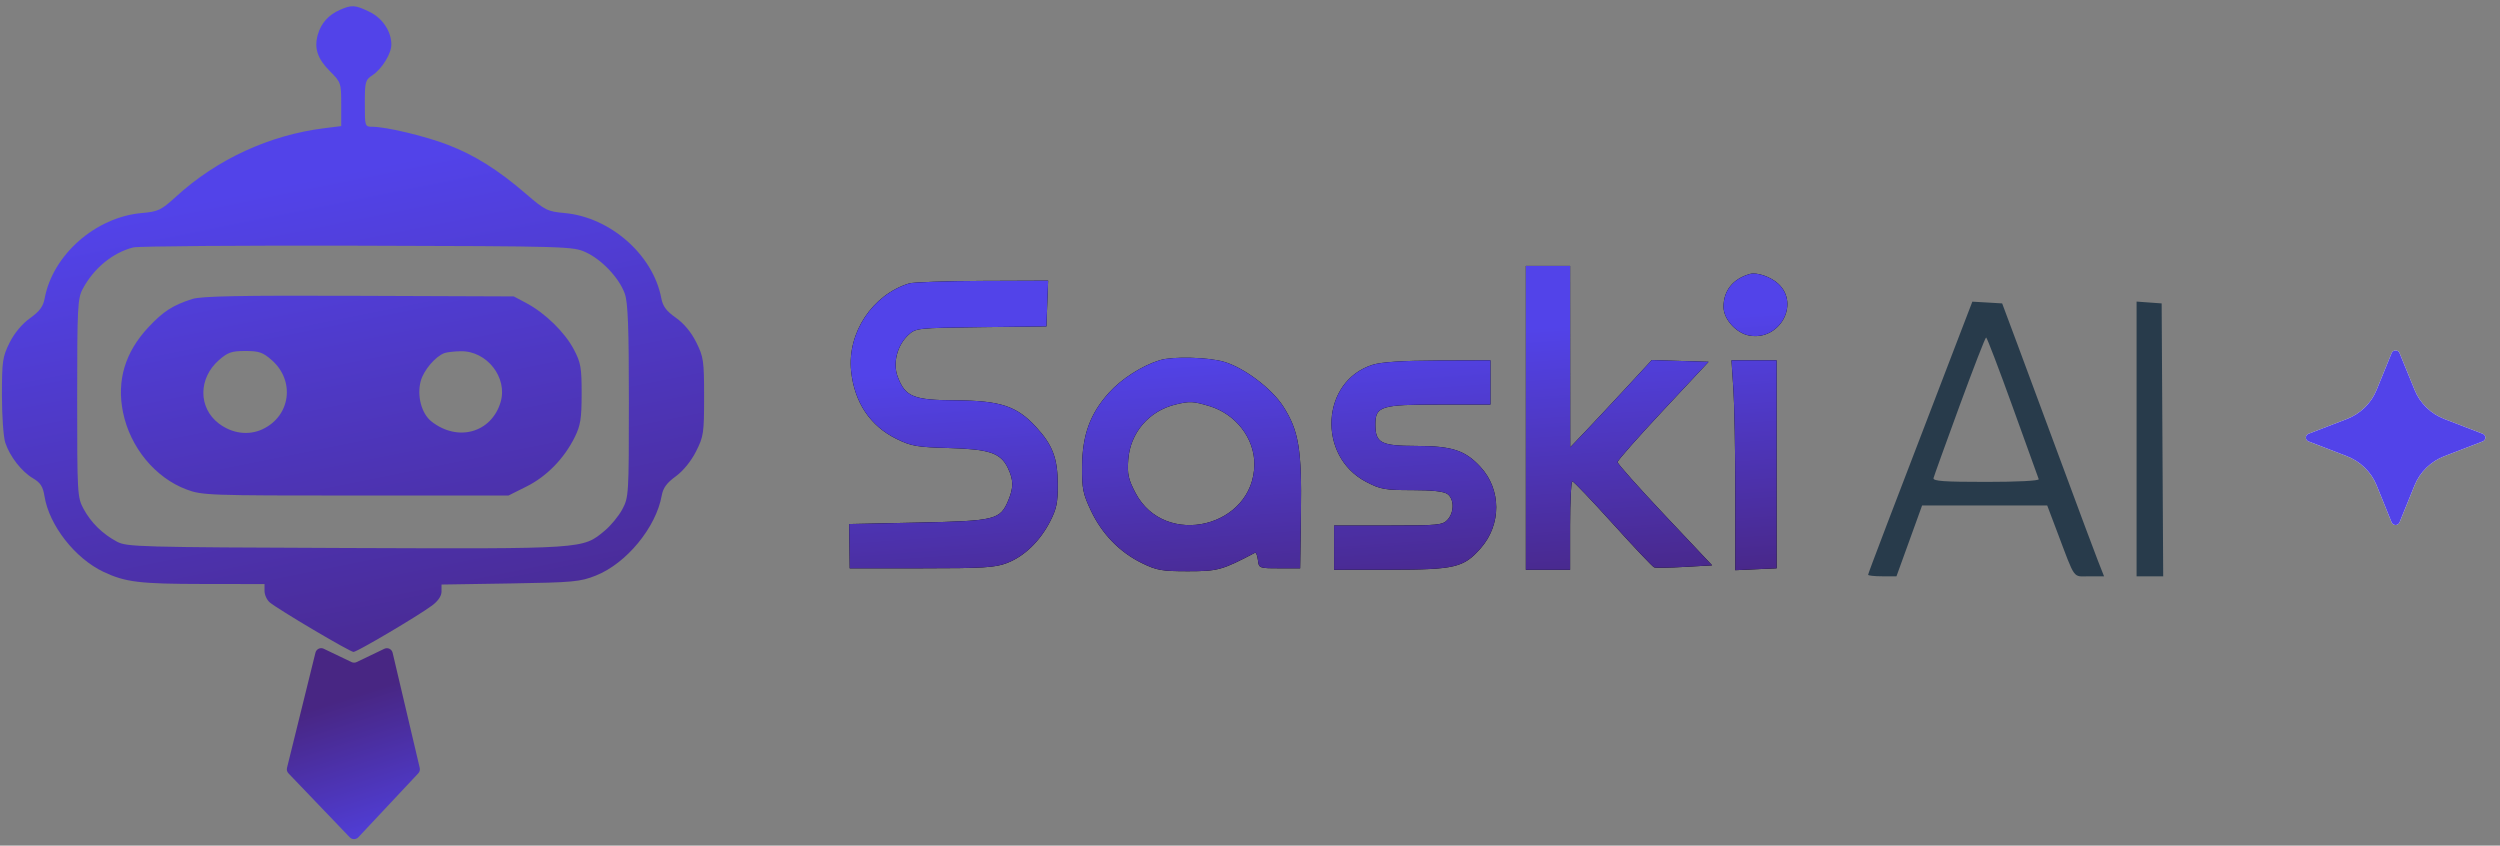
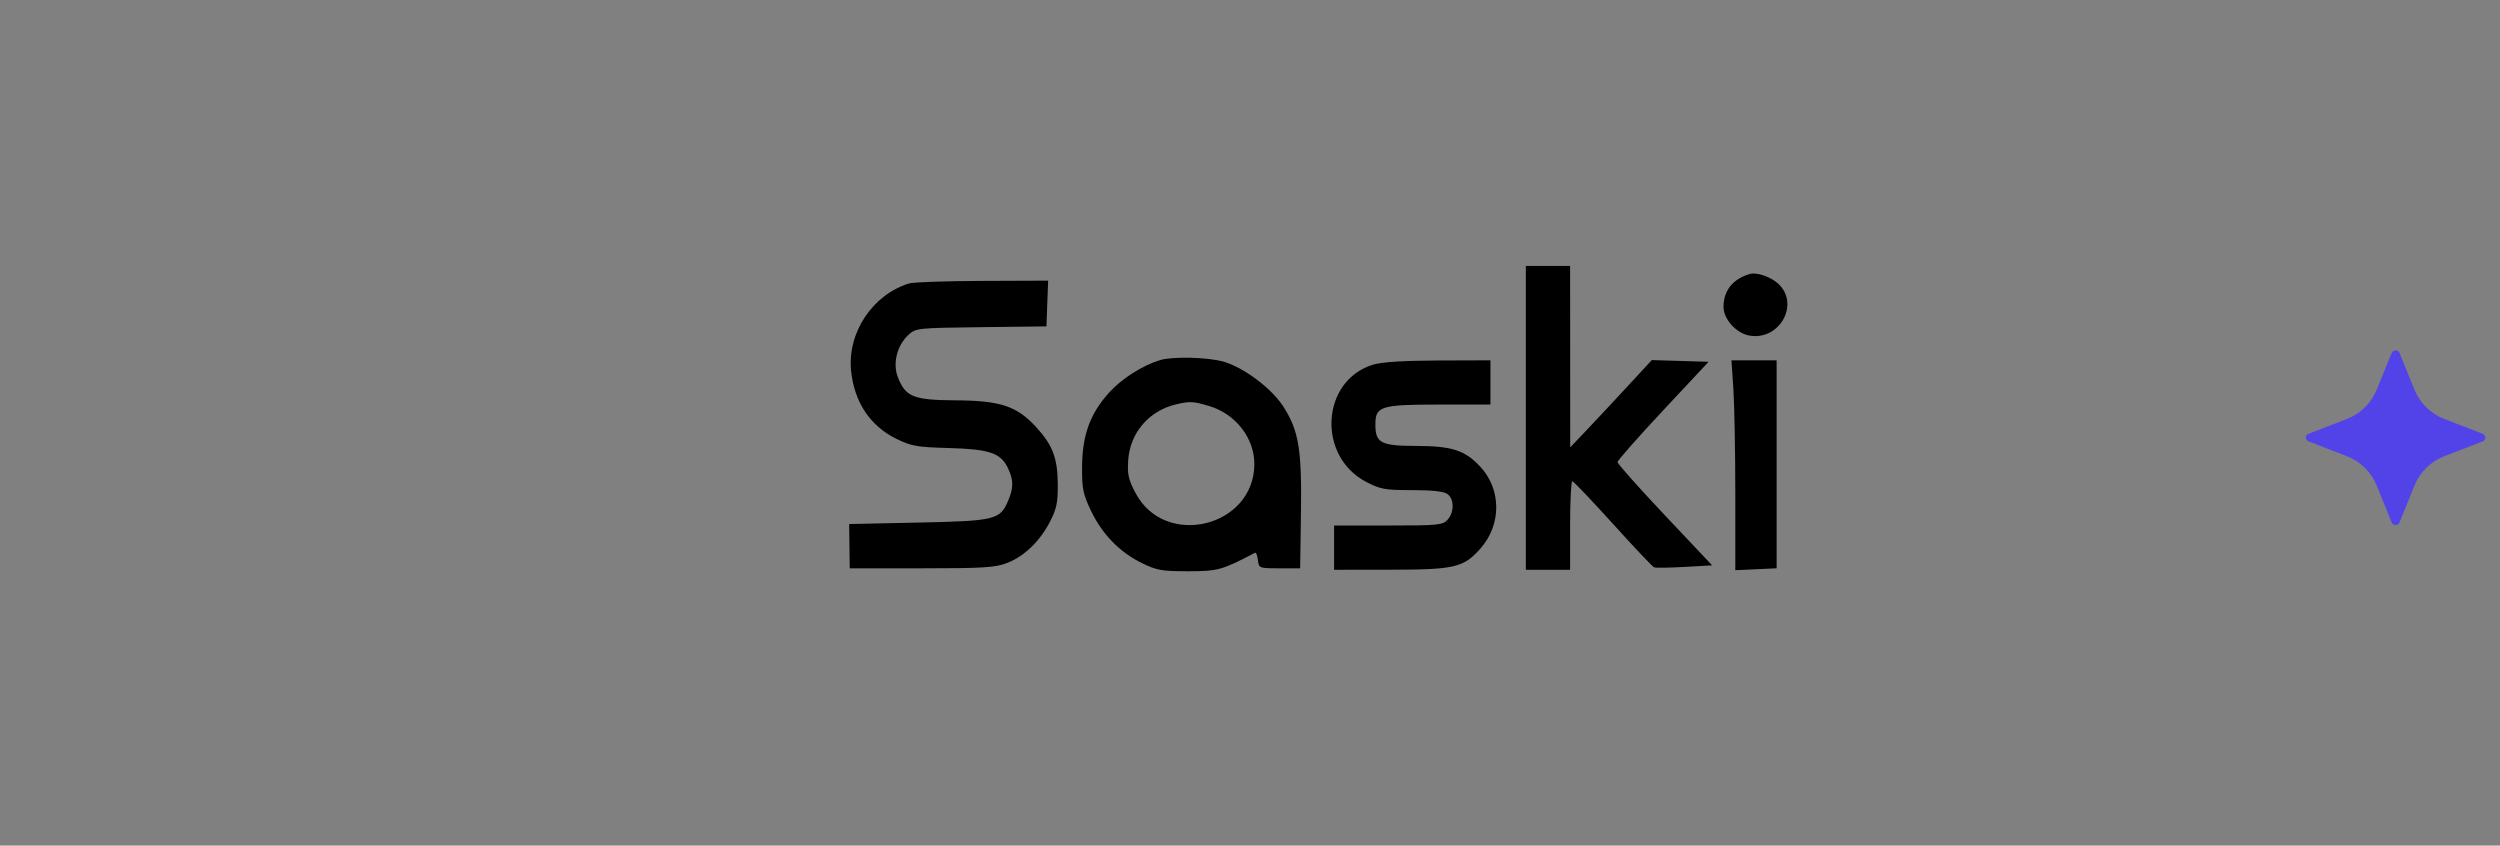
<svg xmlns="http://www.w3.org/2000/svg" width="136" height="46" viewBox="0 0 136 46" fill="none">
  <rect x="0" y="0" width="136" height="46" fill="#808080" stroke="none" />
-   <path fill-rule="evenodd" clip-rule="evenodd" d="M18.482 0.541C17.871 0.811 17.467 1.264 17.291 1.876C17.079 2.617 17.268 3.194 17.944 3.87C18.55 4.476 18.562 4.513 18.562 5.674V6.859L17.653 6.973C14.656 7.347 11.804 8.662 9.575 10.697C8.761 11.439 8.614 11.509 7.706 11.59C5.199 11.813 2.87 13.861 2.431 16.228C2.349 16.673 2.157 16.933 1.63 17.311C1.194 17.625 0.783 18.118 0.521 18.643C0.14 19.409 0.105 19.645 0.105 21.509C0.105 22.626 0.188 23.785 0.288 24.085C0.54 24.839 1.174 25.653 1.793 26.018C2.203 26.26 2.335 26.466 2.42 26.993C2.673 28.576 4.084 30.382 5.641 31.114C6.83 31.672 7.596 31.765 11.059 31.769L14.39 31.773V32.15C14.39 32.356 14.516 32.634 14.671 32.767C15.098 33.134 19.038 35.465 19.23 35.465C19.425 35.465 22.723 33.518 23.498 32.945C23.831 32.699 24.019 32.422 24.019 32.179V31.799L27.751 31.74C31.189 31.685 31.556 31.651 32.413 31.311C34.077 30.651 35.69 28.692 35.998 26.958C36.071 26.544 36.271 26.27 36.759 25.915C37.164 25.62 37.592 25.095 37.862 24.562C38.277 23.743 38.303 23.564 38.303 21.584C38.303 19.627 38.273 19.418 37.877 18.623C37.604 18.074 37.208 17.596 36.768 17.287C36.25 16.922 36.058 16.664 35.975 16.224C35.533 13.867 33.203 11.815 30.712 11.589C29.782 11.505 29.65 11.439 28.602 10.537C27.085 9.232 25.826 8.442 24.363 7.878C23.127 7.402 21.01 6.896 20.254 6.896C19.852 6.896 19.846 6.879 19.846 5.631C19.846 4.452 19.874 4.347 20.255 4.097C20.77 3.76 21.29 2.921 21.29 2.427C21.291 1.71 20.809 0.986 20.102 0.644C19.317 0.264 19.136 0.252 18.482 0.541ZM7.248 13.46C6.126 13.748 5.098 14.593 4.497 15.723C4.223 16.239 4.198 16.726 4.198 21.662C4.198 26.865 4.209 27.059 4.544 27.68C4.95 28.432 5.579 29.049 6.365 29.468C6.896 29.751 7.57 29.769 18.788 29.811C31.865 29.86 31.688 29.872 32.891 28.874C33.225 28.598 33.658 28.072 33.854 27.705C34.202 27.056 34.211 26.904 34.211 21.822C34.211 17.814 34.16 16.462 33.991 15.983C33.691 15.136 32.757 14.137 31.884 13.732C31.174 13.402 30.959 13.396 19.445 13.366C13.001 13.35 7.512 13.392 7.248 13.46ZM10.457 16.266C9.396 16.606 8.881 16.938 8.074 17.801C6.801 19.162 6.34 20.704 6.692 22.429C7.08 24.337 8.441 25.989 10.15 26.629C10.997 26.946 11.352 26.958 19.345 26.958H27.66L28.643 26.466C29.738 25.92 30.69 24.944 31.265 23.783C31.581 23.144 31.64 22.777 31.641 21.421C31.642 19.991 31.596 19.728 31.216 19.007C30.726 18.078 29.661 17.037 28.649 16.497L27.951 16.125L19.526 16.093C13.039 16.068 10.952 16.108 10.457 16.266ZM11.909 19.59C10.784 20.578 10.78 22.182 11.901 23.036C12.626 23.589 13.53 23.706 14.29 23.346C15.811 22.624 16.062 20.713 14.783 19.59C14.3 19.166 14.092 19.094 13.346 19.094C12.601 19.094 12.393 19.166 11.909 19.59ZM24.18 19.207C23.686 19.387 23.046 20.142 22.887 20.731C22.672 21.531 22.931 22.503 23.472 22.928C24.903 24.054 26.733 23.543 27.232 21.877C27.631 20.543 26.485 19.081 25.063 19.107C24.709 19.114 24.312 19.159 24.18 19.207Z" fill="url(#paint0_linear_3845_709609)" />
-   <path d="M15.613 41.771L17.161 35.504C17.21 35.307 17.428 35.204 17.611 35.292L19.123 36.017C19.211 36.059 19.313 36.059 19.401 36.017L20.908 35.294C21.093 35.205 21.312 35.31 21.359 35.51L22.834 41.775C22.858 41.879 22.829 41.989 22.755 42.068L19.493 45.547C19.367 45.681 19.155 45.682 19.027 45.55L15.693 42.07C15.616 41.99 15.586 41.877 15.613 41.771Z" fill="url(#paint1_linear_3845_709609)" />
-   <path fill-rule="evenodd" clip-rule="evenodd" d="M106.476 18.544C102.856 27.968 101.625 31.196 101.625 31.268C101.625 31.313 101.972 31.351 102.397 31.351H103.168L103.865 29.425L104.562 27.499H107.966H111.369L111.9 28.903C112.925 31.611 112.738 31.351 113.652 31.351H114.46L114.132 30.518C113.951 30.06 113.082 27.73 112.2 25.342C111.318 22.953 110.218 19.988 109.756 18.752L108.917 16.505L108.106 16.457L107.296 16.41L106.476 18.544ZM116.23 23.879V31.351H116.954H117.678L117.636 23.928L117.594 16.505L116.912 16.456L116.23 16.406V23.879ZM106.6 22.077C105.85 24.124 105.213 25.892 105.184 26.007C105.143 26.172 105.738 26.215 108.046 26.215C109.755 26.215 110.938 26.154 110.907 26.067C110.878 25.986 110.24 24.217 109.489 22.137C108.739 20.057 108.089 18.356 108.045 18.356C108.001 18.356 107.351 20.031 106.6 22.077Z" fill="#283B4B" />
  <path fill-rule="evenodd" clip-rule="evenodd" d="M83.006 22.73V30.996H84.21H85.414V28.588C85.414 27.264 85.468 26.181 85.534 26.181C85.6 26.181 86.593 27.222 87.741 28.494C88.888 29.765 89.9 30.833 89.988 30.865C90.076 30.898 90.821 30.887 91.644 30.84L93.14 30.755L90.565 28.027C89.15 26.526 87.992 25.226 87.993 25.138C87.994 25.05 89.109 23.786 90.472 22.329L92.948 19.681L91.404 19.635L89.859 19.588L88.481 21.079C87.723 21.899 86.724 22.967 86.261 23.453L85.42 24.335L85.417 19.4L85.414 14.465H84.21H83.006V22.73ZM95.204 14.902C94.278 15.161 93.759 15.804 93.759 16.692C93.759 17.354 94.442 18.119 95.151 18.252C96.791 18.56 97.929 16.556 96.746 15.444C96.342 15.065 95.58 14.797 95.204 14.902ZM49.462 15.417C47.467 16.024 46.086 18.104 46.3 20.178C46.477 21.889 47.337 23.174 48.775 23.878C49.58 24.272 49.888 24.326 51.617 24.373C53.83 24.434 54.44 24.641 54.831 25.464C55.139 26.114 55.144 26.518 54.853 27.217C54.409 28.278 54.164 28.339 49.963 28.428L46.195 28.508L46.21 29.712L46.225 30.916H50.131C53.499 30.916 54.139 30.876 54.781 30.628C55.717 30.267 56.565 29.451 57.12 28.378C57.477 27.686 57.549 27.342 57.543 26.341C57.535 24.919 57.263 24.206 56.353 23.219C55.313 22.09 54.414 21.793 52.002 21.779C49.685 21.766 49.252 21.591 48.837 20.501C48.556 19.762 48.802 18.788 49.414 18.221C49.816 17.849 49.893 17.84 53.375 17.798L56.926 17.755L56.972 16.511L57.019 15.267L53.441 15.281C51.474 15.289 49.683 15.35 49.462 15.417ZM63.105 19.591C62.136 19.887 61.009 20.607 60.328 21.365C59.3 22.508 58.878 23.666 58.865 25.379C58.856 26.582 58.913 26.866 59.35 27.786C59.953 29.056 60.905 30.035 62.115 30.63C62.926 31.027 63.199 31.076 64.629 31.076C66.25 31.076 66.486 31.011 68.269 30.071C68.329 30.04 68.401 30.217 68.43 30.465C68.481 30.911 68.493 30.916 69.605 30.916H70.728L70.772 27.884C70.822 24.437 70.653 23.427 69.808 22.11C69.185 21.139 67.686 20.008 66.591 19.683C65.74 19.43 63.797 19.379 63.105 19.591ZM74.679 19.842C71.864 20.719 71.634 24.811 74.32 26.214C75.096 26.619 75.335 26.663 76.815 26.663C77.922 26.663 78.545 26.732 78.742 26.876C79.115 27.148 79.117 27.865 78.748 28.273C78.484 28.565 78.242 28.588 75.518 28.588H72.574V29.792V30.996L75.663 30.992C79.155 30.988 79.626 30.876 80.551 29.822C81.683 28.532 81.677 26.633 80.537 25.399C79.702 24.495 78.991 24.263 77.053 24.259C75.111 24.255 74.821 24.102 74.821 23.088C74.821 22.098 75.111 22.008 78.307 22.008H81.08V20.804V19.601L78.231 19.611C76.3 19.619 75.156 19.693 74.679 19.842ZM94.296 21.166C94.353 22.026 94.4 24.595 94.401 26.874L94.401 31.019L95.525 30.967L96.648 30.916L96.648 25.258L96.648 19.601H95.42H94.192L94.296 21.166ZM63.962 22.001C62.505 22.348 61.478 23.545 61.376 25.017C61.321 25.798 61.382 26.075 61.772 26.818C63.368 29.855 68.219 28.681 68.237 25.253C68.244 23.835 67.219 22.515 65.778 22.087C64.904 21.827 64.727 21.819 63.962 22.001Z" fill="black" />
-   <path fill-rule="evenodd" clip-rule="evenodd" d="M83.006 22.73V30.996H84.21H85.414V28.588C85.414 27.264 85.468 26.181 85.534 26.181C85.6 26.181 86.593 27.222 87.741 28.494C88.888 29.765 89.9 30.833 89.988 30.865C90.076 30.898 90.821 30.887 91.644 30.84L93.14 30.755L90.565 28.027C89.15 26.526 87.992 25.226 87.993 25.138C87.994 25.05 89.109 23.786 90.472 22.329L92.948 19.681L91.404 19.635L89.859 19.588L88.481 21.079C87.723 21.899 86.724 22.967 86.261 23.453L85.42 24.335L85.417 19.4L85.414 14.465H84.21H83.006V22.73ZM95.204 14.902C94.278 15.161 93.759 15.804 93.759 16.692C93.759 17.354 94.442 18.119 95.151 18.252C96.791 18.56 97.929 16.556 96.746 15.444C96.342 15.065 95.58 14.797 95.204 14.902ZM49.462 15.417C47.467 16.024 46.086 18.104 46.3 20.178C46.477 21.889 47.337 23.174 48.775 23.878C49.58 24.272 49.888 24.326 51.617 24.373C53.83 24.434 54.44 24.641 54.831 25.464C55.139 26.114 55.144 26.518 54.853 27.217C54.409 28.278 54.164 28.339 49.963 28.428L46.195 28.508L46.21 29.712L46.225 30.916H50.131C53.499 30.916 54.139 30.876 54.781 30.628C55.717 30.267 56.565 29.451 57.12 28.378C57.477 27.686 57.549 27.342 57.543 26.341C57.535 24.919 57.263 24.206 56.353 23.219C55.313 22.09 54.414 21.793 52.002 21.779C49.685 21.766 49.252 21.591 48.837 20.501C48.556 19.762 48.802 18.788 49.414 18.221C49.816 17.849 49.893 17.84 53.375 17.798L56.926 17.755L56.972 16.511L57.019 15.267L53.441 15.281C51.474 15.289 49.683 15.35 49.462 15.417ZM63.105 19.591C62.136 19.887 61.009 20.607 60.328 21.365C59.3 22.508 58.878 23.666 58.865 25.379C58.856 26.582 58.913 26.866 59.35 27.786C59.953 29.056 60.905 30.035 62.115 30.63C62.926 31.027 63.199 31.076 64.629 31.076C66.25 31.076 66.486 31.011 68.269 30.071C68.329 30.04 68.401 30.217 68.43 30.465C68.481 30.911 68.493 30.916 69.605 30.916H70.728L70.772 27.884C70.822 24.437 70.653 23.427 69.808 22.11C69.185 21.139 67.686 20.008 66.591 19.683C65.74 19.43 63.797 19.379 63.105 19.591ZM74.679 19.842C71.864 20.719 71.634 24.811 74.32 26.214C75.096 26.619 75.335 26.663 76.815 26.663C77.922 26.663 78.545 26.732 78.742 26.876C79.115 27.148 79.117 27.865 78.748 28.273C78.484 28.565 78.242 28.588 75.518 28.588H72.574V29.792V30.996L75.663 30.992C79.155 30.988 79.626 30.876 80.551 29.822C81.683 28.532 81.677 26.633 80.537 25.399C79.702 24.495 78.991 24.263 77.053 24.259C75.111 24.255 74.821 24.102 74.821 23.088C74.821 22.098 75.111 22.008 78.307 22.008H81.08V20.804V19.601L78.231 19.611C76.3 19.619 75.156 19.693 74.679 19.842ZM94.296 21.166C94.353 22.026 94.4 24.595 94.401 26.874L94.401 31.019L95.525 30.967L96.648 30.916L96.648 25.258L96.648 19.601H95.42H94.192L94.296 21.166ZM63.962 22.001C62.505 22.348 61.478 23.545 61.376 25.017C61.321 25.798 61.382 26.075 61.772 26.818C63.368 29.855 68.219 28.681 68.237 25.253C68.244 23.835 67.219 22.515 65.778 22.087C64.904 21.827 64.727 21.819 63.962 22.001Z" fill="url(#paint2_linear_3845_709609)" />
-   <path d="M129.285 26.395L130.106 28.42C130.123 28.461 130.153 28.497 130.191 28.522C130.229 28.547 130.274 28.561 130.32 28.561C130.367 28.561 130.412 28.547 130.45 28.522C130.488 28.497 130.517 28.461 130.534 28.42L131.356 26.395C131.502 26.037 131.722 25.711 132.002 25.439C132.283 25.166 132.618 24.952 132.987 24.811L135.058 24.013C135.101 23.996 135.137 23.968 135.163 23.931C135.189 23.894 135.203 23.85 135.203 23.805C135.203 23.76 135.189 23.716 135.163 23.679C135.137 23.642 135.101 23.614 135.058 23.597L132.987 22.799C132.618 22.658 132.282 22.445 132.002 22.172C131.721 21.899 131.501 21.574 131.356 21.215L130.534 19.204C130.517 19.162 130.488 19.126 130.45 19.101C130.412 19.076 130.367 19.062 130.32 19.062C130.274 19.062 130.229 19.076 130.191 19.101C130.153 19.126 130.123 19.162 130.106 19.204L129.285 21.215C129.139 21.574 128.92 21.899 128.639 22.172C128.358 22.445 128.023 22.658 127.654 22.799L125.583 23.597C125.54 23.614 125.503 23.642 125.477 23.679C125.451 23.716 125.438 23.76 125.438 23.805C125.438 23.85 125.451 23.894 125.477 23.931C125.503 23.968 125.54 23.996 125.583 24.013L127.654 24.811C128.023 24.952 128.358 25.166 128.638 25.439C128.919 25.711 129.139 26.037 129.285 26.395Z" fill="white" />
  <path d="M129.285 26.395L130.106 28.42C130.123 28.461 130.153 28.497 130.191 28.522C130.229 28.547 130.274 28.561 130.32 28.561C130.367 28.561 130.412 28.547 130.45 28.522C130.488 28.497 130.517 28.461 130.534 28.42L131.356 26.395C131.502 26.037 131.722 25.711 132.002 25.439C132.283 25.166 132.618 24.952 132.987 24.811L135.058 24.013C135.101 23.996 135.137 23.968 135.163 23.931C135.189 23.894 135.203 23.85 135.203 23.805C135.203 23.76 135.189 23.716 135.163 23.679C135.137 23.642 135.101 23.614 135.058 23.597L132.987 22.799C132.618 22.658 132.282 22.445 132.002 22.172C131.721 21.899 131.501 21.574 131.356 21.215L130.534 19.204C130.517 19.162 130.488 19.126 130.45 19.101C130.412 19.076 130.367 19.062 130.32 19.062C130.274 19.062 130.229 19.076 130.191 19.101C130.153 19.126 130.123 19.162 130.106 19.204L129.285 21.215C129.139 21.574 128.92 21.899 128.639 22.172C128.358 22.445 128.023 22.658 127.654 22.799L125.583 23.597C125.54 23.614 125.503 23.642 125.477 23.679C125.451 23.716 125.438 23.76 125.438 23.805C125.438 23.85 125.451 23.894 125.477 23.931C125.503 23.968 125.54 23.996 125.583 24.013L127.654 24.811C128.023 24.952 128.358 25.166 128.638 25.439C128.919 25.711 129.139 26.037 129.285 26.395Z" fill="#5243E9" />
  <defs>
    <linearGradient id="paint0_linear_3845_709609" x1="13.052" y1="10.507" x2="19.204" y2="41.071" gradientUnits="userSpaceOnUse">
      <stop stop-color="#5243E9" />
      <stop offset="1" stop-color="#482683" />
    </linearGradient>
    <linearGradient id="paint1_linear_3845_709609" x1="19.222" y1="47.498" x2="16.417" y2="38.732" gradientUnits="userSpaceOnUse">
      <stop stop-color="#5243E9" />
      <stop offset="1" stop-color="#482683" />
    </linearGradient>
    <linearGradient id="paint2_linear_3845_709609" x1="63.495" y1="19.273" x2="64.561" y2="34.237" gradientUnits="userSpaceOnUse">
      <stop stop-color="#5243E9" />
      <stop offset="1" stop-color="#482683" />
    </linearGradient>
  </defs>
</svg>